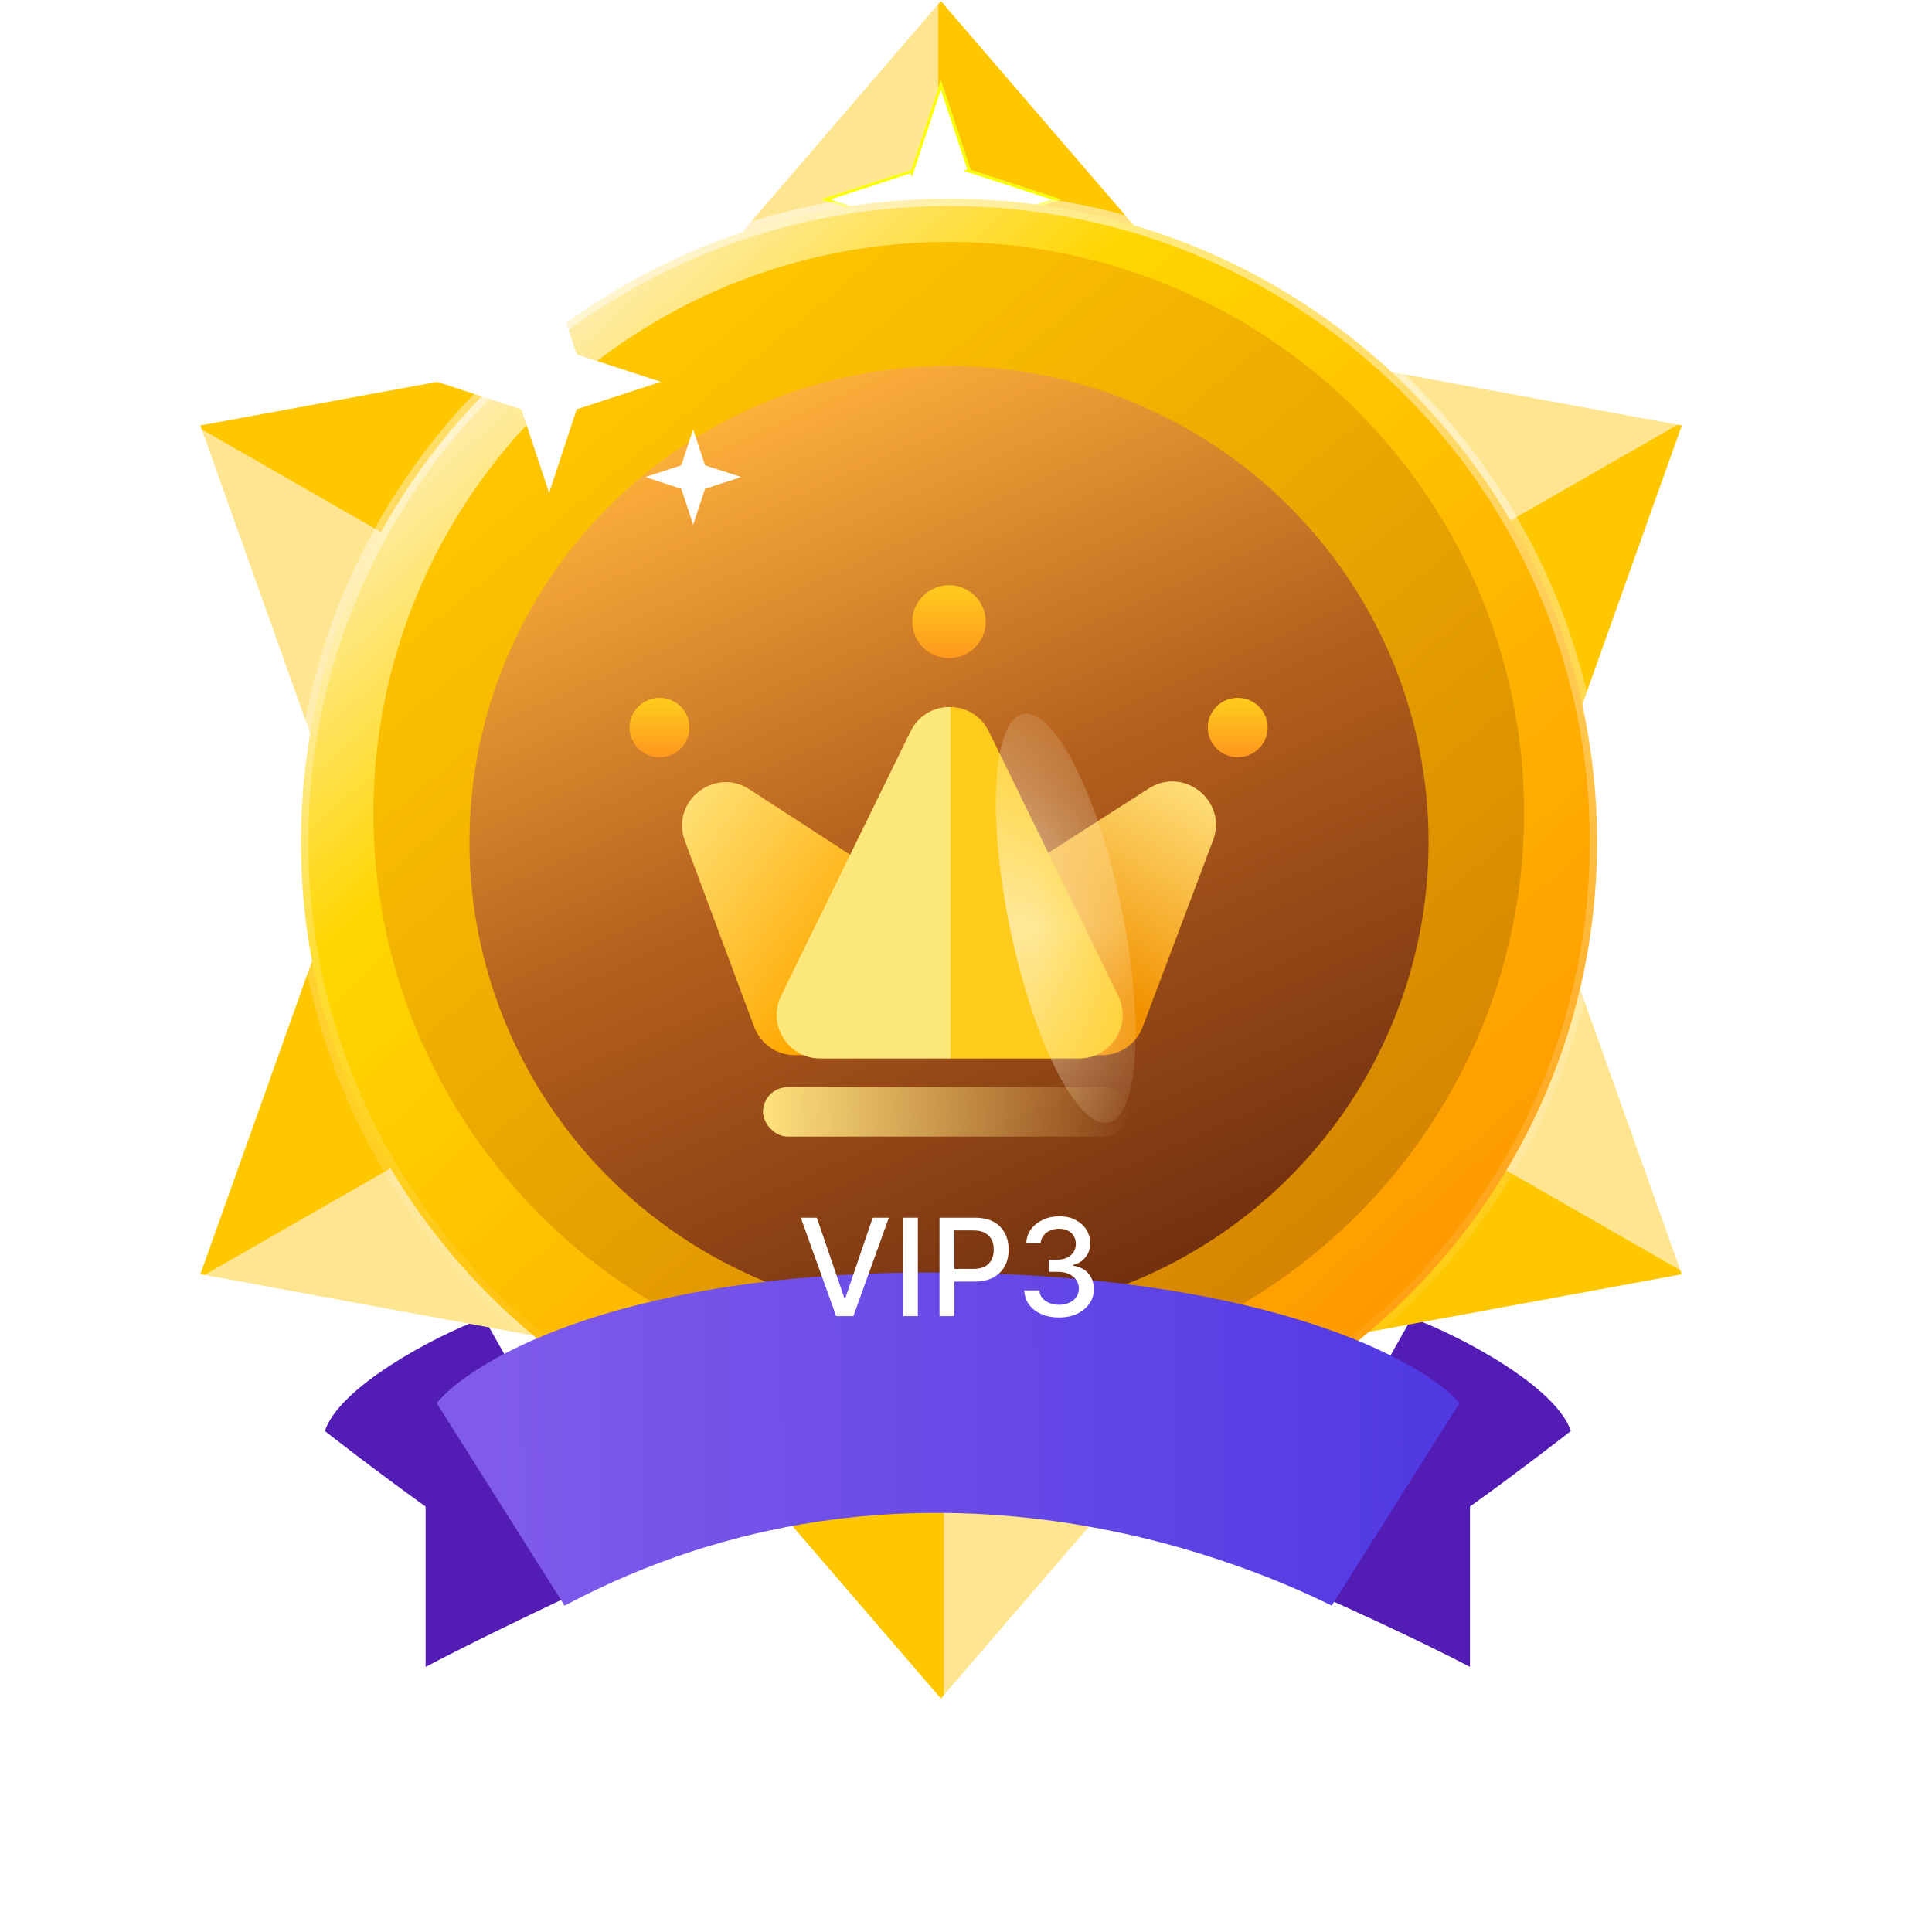
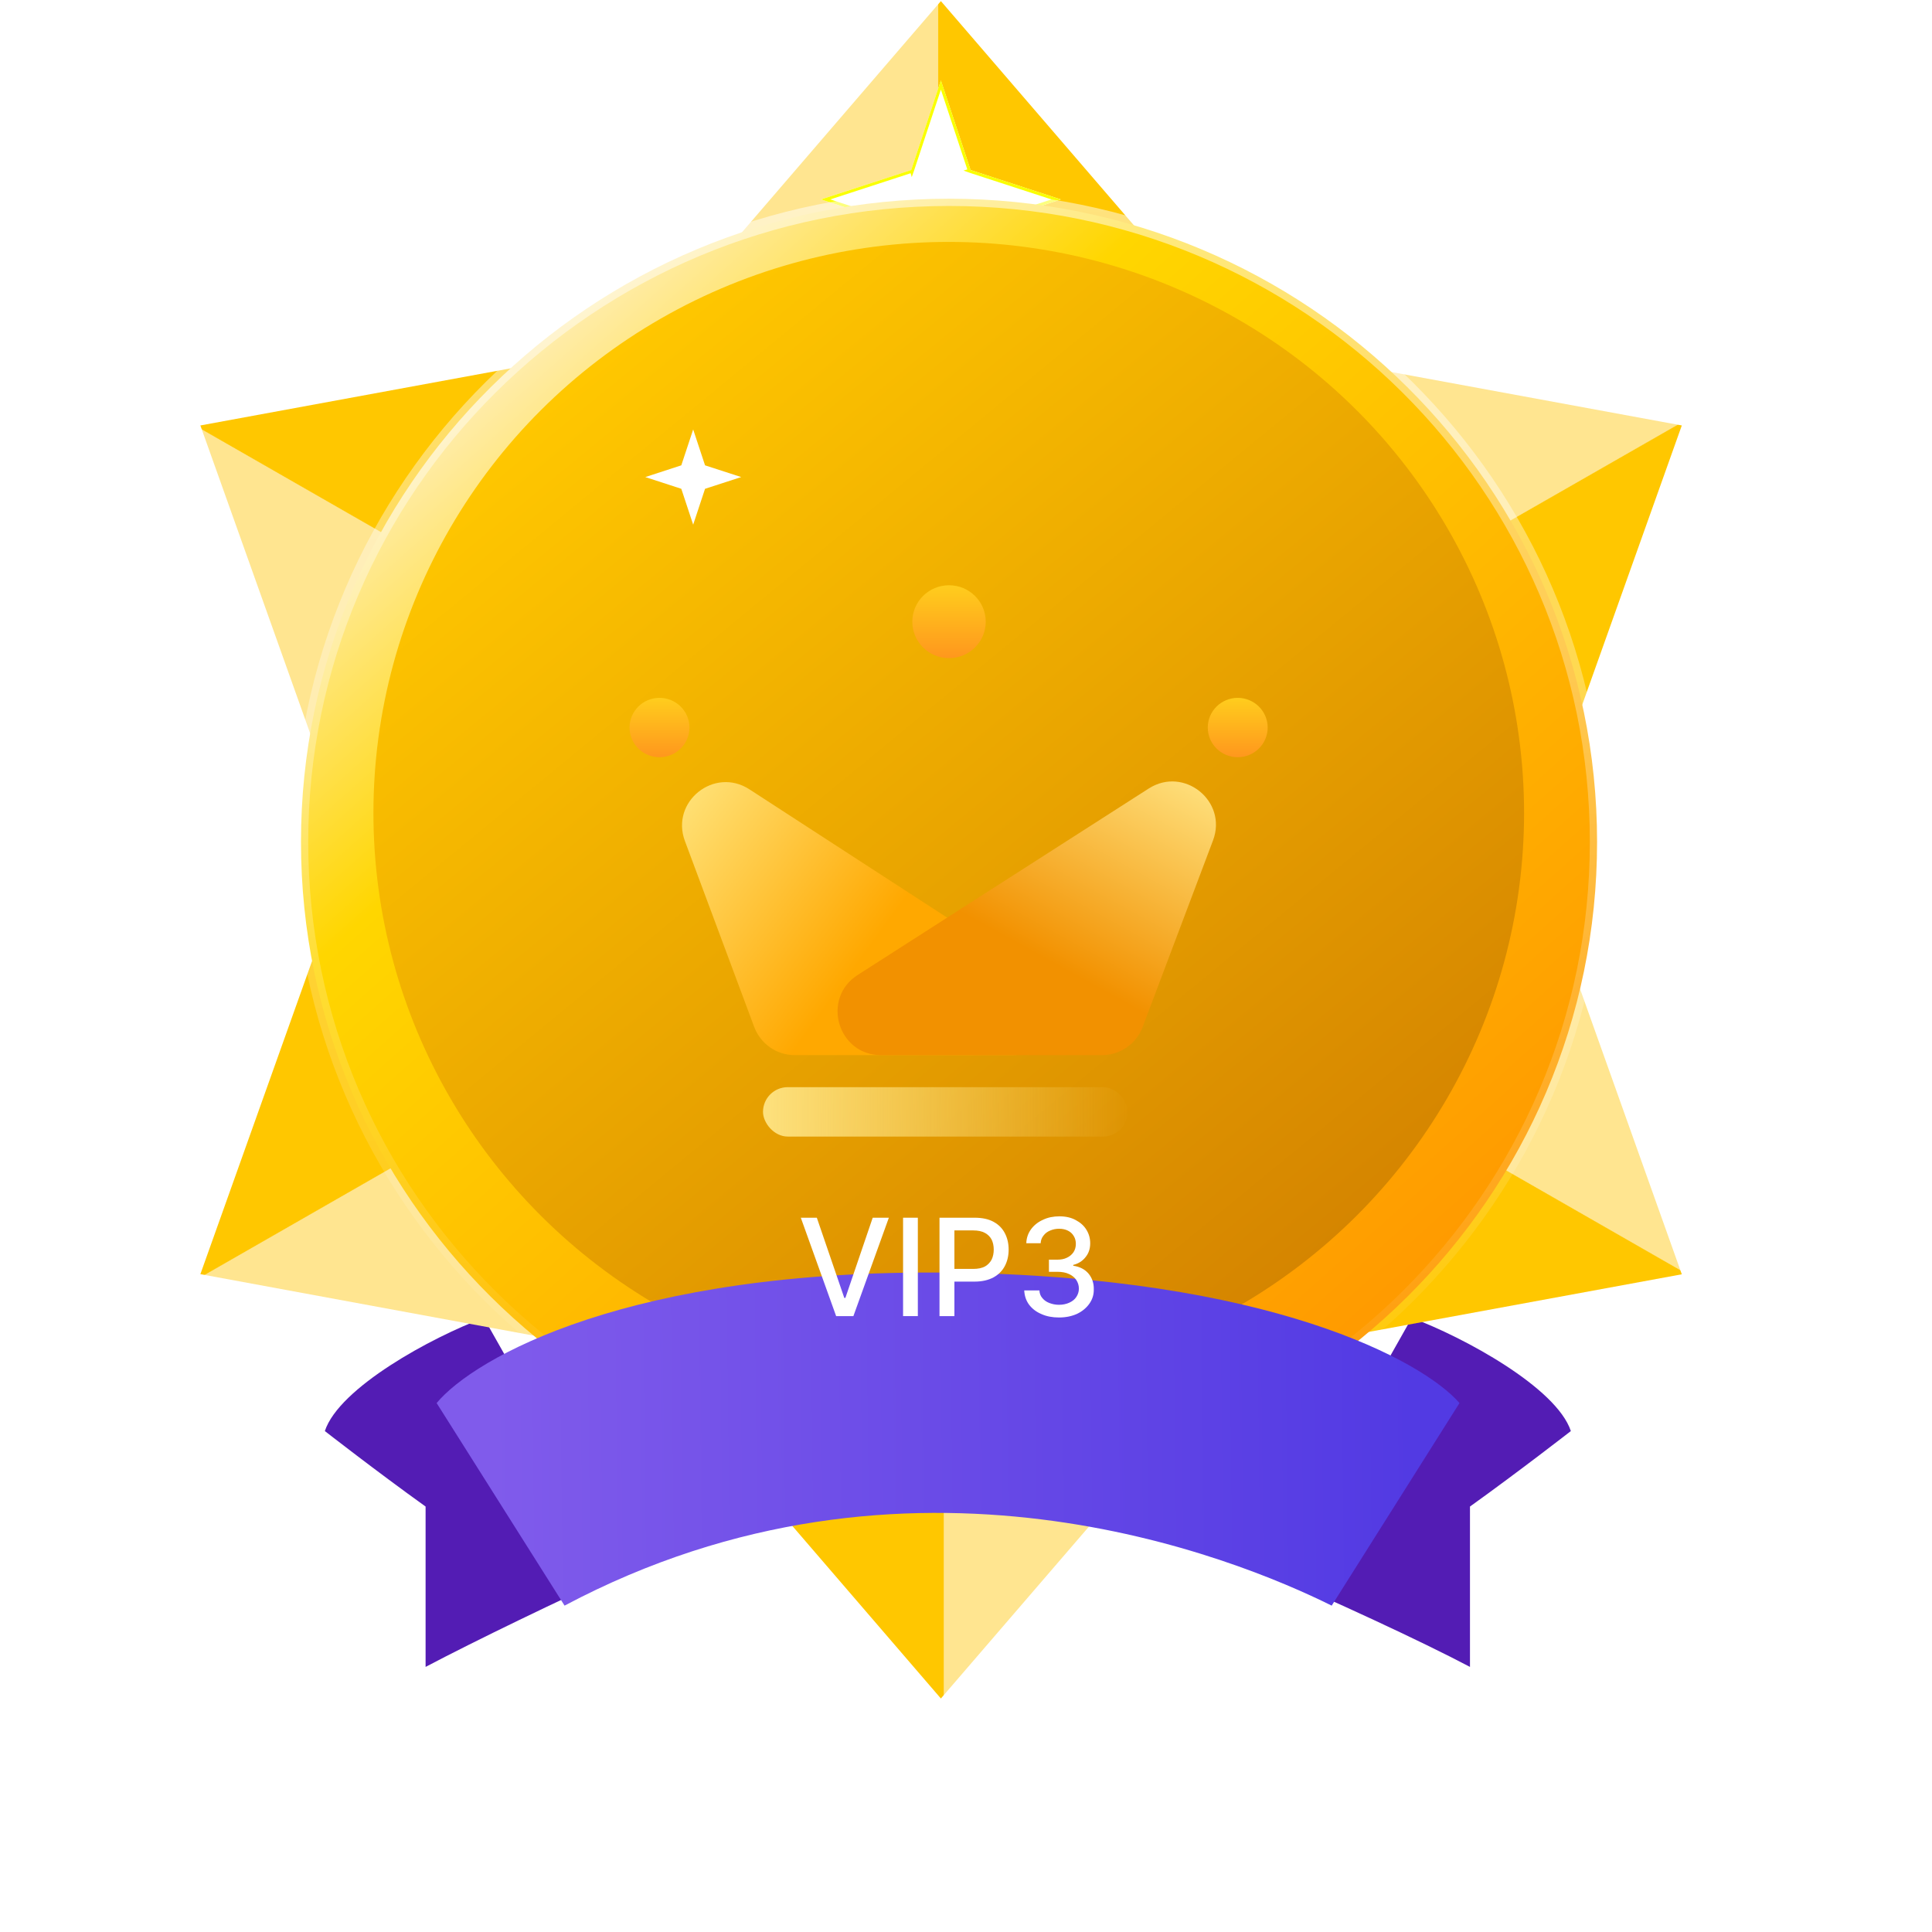
<svg xmlns="http://www.w3.org/2000/svg" width="14" height="14" viewBox="0 0 14 14" fill="none">
  <path d="M2.354 10.37C2.457 10.055 3.131 9.689 3.506 9.55L4.091 10.584L5.654 10.929C5.46 10.929 3.802 11.701 3.084 12.079V10.917C2.727 10.661 2.354 10.37 2.354 10.37Z" fill="#531CB4" />
  <path d="M11.383 10.37C11.279 10.055 10.605 9.689 10.23 9.55L9.646 10.584L7.966 10.929C8.161 10.929 9.935 11.701 10.652 12.079V10.917C11.009 10.661 11.383 10.37 11.383 10.37Z" fill="#531CB4" />
  <path d="M4.955 10.124L5.649 10.929L4.086 10.584L4.955 10.124Z" fill="#7266F9" />
  <path d="M8.718 10.124L7.965 10.929L9.645 10.584L8.718 10.124Z" fill="#7266F9" />
  <path d="M6.818 0.008L8.674 2.164H4.963L6.818 0.008Z" fill="url(#paint0_linear_759_85187)" />
  <path d="M6.818 12.308L4.963 10.153L8.674 10.153L6.818 12.308Z" fill="url(#paint1_linear_759_85187)" />
  <g filter="url(#filter0_f_759_85187)">
    <path d="M6.818 0.583L7.033 1.232L7.687 1.445L7.033 1.659L6.818 2.307L6.603 1.659L5.949 1.445L6.603 1.232L6.818 0.583Z" fill="white" />
    <path d="M6.818 0.616L7.023 1.235L7.016 1.237L7.03 1.242L7.653 1.445L7.03 1.649L7.027 1.642L7.023 1.655L6.818 2.274L6.613 1.655L6.62 1.653L6.606 1.649L5.983 1.445L6.606 1.242L6.608 1.249L6.613 1.235L6.818 0.616Z" stroke="#FAFF00" stroke-width="0.021" />
  </g>
  <path d="M12.187 9.234L9.378 9.751L11.234 6.561L12.187 9.234Z" fill="url(#paint2_linear_759_85187)" />
  <path d="M1.452 3.083L4.261 2.566L2.405 5.756L1.452 3.083Z" fill="url(#paint3_linear_759_85187)" />
  <path d="M12.187 3.083L11.234 5.756L9.378 2.566L12.187 3.083Z" fill="url(#paint4_linear_759_85187)" />
  <path d="M1.452 9.233L2.405 6.561L4.261 9.751L1.452 9.233Z" fill="url(#paint5_linear_759_85187)" />
  <path d="M11.573 6.101C11.573 8.675 9.471 10.762 6.877 10.762C4.284 10.762 2.181 8.675 2.181 6.101C2.181 3.527 4.284 1.44 6.877 1.44C9.471 1.44 11.573 3.527 11.573 6.101Z" fill="url(#paint6_linear_759_85187)" stroke="url(#paint7_linear_759_85187)" stroke-width="0.105" />
  <g filter="url(#filter1_i_759_85187)">
    <ellipse cx="6.875" cy="6.101" rx="4.169" ry="4.138" fill="url(#paint8_linear_759_85187)" />
  </g>
  <g filter="url(#filter2_ii_759_85187)">
-     <ellipse cx="6.877" cy="6.101" rx="3.475" ry="3.449" fill="url(#paint9_linear_759_85187)" />
-   </g>
+     </g>
  <g filter="url(#filter3_d_759_85187)">
    <path d="M4.963 5.884C4.857 5.599 5.176 5.344 5.431 5.51L7.505 6.856C7.769 7.027 7.648 7.436 7.334 7.436H5.76C5.628 7.436 5.511 7.354 5.465 7.231L4.963 5.884Z" fill="url(#paint10_linear_759_85187)" />
    <path d="M8.79 5.88C8.897 5.596 8.58 5.34 8.324 5.504L6.215 6.855C5.95 7.025 6.07 7.436 6.385 7.436H7.985C8.116 7.436 8.234 7.355 8.28 7.232L8.79 5.88Z" fill="url(#paint11_linear_759_85187)" />
-     <path d="M6.598 5.09C6.714 4.854 7.049 4.854 7.165 5.09L8.103 7.006C8.205 7.215 8.053 7.46 7.819 7.46H5.944C5.71 7.46 5.558 7.215 5.66 7.006L6.598 5.09Z" fill="url(#paint12_linear_759_85187)" />
    <mask id="mask0_759_85187" style="mask-type:alpha" maskUnits="userSpaceOnUse" x="5" y="4" width="4" height="4">
      <path d="M6.598 5.09C6.714 4.854 7.049 4.854 7.165 5.09L8.103 7.006C8.205 7.216 8.053 7.46 7.819 7.46H5.944C5.71 7.46 5.558 7.216 5.66 7.006L6.598 5.09Z" fill="url(#paint13_linear_759_85187)" />
    </mask>
    <g mask="url(#mask0_759_85187)">
      <g filter="url(#filter4_f_759_85187)">
-         <ellipse cx="1.512" cy="0.41" rx="1.512" ry="0.41" transform="matrix(0.204 0.979 -0.98 0.201 7.816 4.881)" fill="#FFF5D2" fill-opacity="0.8" />
-       </g>
+         </g>
    </g>
    <ellipse cx="6.877" cy="4.295" rx="0.266" ry="0.264" fill="url(#paint14_linear_759_85187)" />
    <ellipse cx="4.779" cy="5.062" rx="0.217" ry="0.215" fill="url(#paint15_linear_759_85187)" />
    <ellipse cx="8.969" cy="5.062" rx="0.217" ry="0.215" fill="url(#paint16_linear_759_85187)" />
    <rect x="5.529" y="7.668" width="2.643" height="0.358" rx="0.179" fill="url(#paint17_linear_759_85187)" />
  </g>
  <path d="M5.023 3.112L5.109 3.372L5.371 3.457L5.109 3.542L5.023 3.802L4.937 3.542L4.676 3.457L4.937 3.372L5.023 3.112Z" fill="white" />
-   <path d="M3.979 1.962L4.179 2.568L4.789 2.767L4.179 2.966L3.979 3.572L3.778 2.966L3.168 2.767L3.778 2.568L3.979 1.962Z" fill="white" />
  <g filter="url(#filter5_d_759_85187)">
    <path d="M3.164 9.116L4.091 10.584C6.581 9.262 8.955 10.239 9.65 10.584L10.576 9.116C10.312 8.812 9.201 8.198 6.88 8.171C4.558 8.144 3.435 8.79 3.164 9.116Z" fill="url(#paint18_linear_759_85187)" />
  </g>
  <g filter="url(#filter6_d_759_85187)">
    <path d="M5.919 8.719L6.118 9.3H6.126L6.324 8.719H6.441L6.184 9.432H6.059L5.803 8.719H5.919Z" fill="white" />
    <path d="M6.651 8.719V9.432H6.544V8.719H6.651Z" fill="white" />
    <path d="M6.808 9.432V8.719H7.062C7.118 8.719 7.164 8.729 7.2 8.749C7.237 8.769 7.264 8.797 7.282 8.832C7.3 8.867 7.309 8.906 7.309 8.95C7.309 8.994 7.3 9.033 7.282 9.068C7.264 9.103 7.236 9.131 7.2 9.151C7.163 9.171 7.117 9.182 7.062 9.182H6.887V9.09H7.052C7.087 9.09 7.116 9.084 7.138 9.072C7.159 9.06 7.175 9.043 7.186 9.022C7.196 9.001 7.201 8.977 7.201 8.95C7.201 8.923 7.196 8.899 7.186 8.878C7.175 8.857 7.159 8.841 7.137 8.829C7.115 8.817 7.087 8.811 7.051 8.811H6.916V9.432H6.808Z" fill="white" />
    <path d="M7.674 9.442C7.626 9.442 7.583 9.434 7.546 9.417C7.508 9.401 7.479 9.378 7.457 9.349C7.435 9.319 7.424 9.285 7.422 9.246H7.532C7.533 9.268 7.54 9.286 7.553 9.301C7.566 9.317 7.583 9.329 7.604 9.337C7.625 9.345 7.648 9.35 7.673 9.35C7.701 9.35 7.726 9.345 7.748 9.335C7.77 9.325 7.787 9.312 7.799 9.294C7.811 9.276 7.818 9.256 7.818 9.233C7.818 9.209 7.811 9.188 7.799 9.17C7.787 9.152 7.769 9.137 7.746 9.127C7.723 9.116 7.695 9.111 7.662 9.111H7.601V9.023H7.662C7.688 9.023 7.711 9.019 7.731 9.009C7.751 9 7.767 8.986 7.779 8.969C7.79 8.952 7.796 8.932 7.796 8.909C7.796 8.887 7.791 8.868 7.781 8.852C7.771 8.835 7.757 8.822 7.739 8.813C7.721 8.804 7.7 8.799 7.675 8.799C7.652 8.799 7.631 8.803 7.61 8.812C7.59 8.82 7.574 8.832 7.562 8.848C7.549 8.864 7.542 8.882 7.541 8.904H7.437C7.438 8.866 7.45 8.832 7.471 8.803C7.493 8.773 7.522 8.75 7.558 8.734C7.593 8.717 7.633 8.709 7.677 8.709C7.723 8.709 7.762 8.718 7.795 8.736C7.829 8.754 7.855 8.777 7.873 8.807C7.891 8.836 7.9 8.869 7.9 8.904C7.9 8.944 7.889 8.977 7.866 9.005C7.844 9.033 7.814 9.052 7.777 9.061V9.067C7.825 9.074 7.861 9.093 7.887 9.123C7.913 9.154 7.927 9.192 7.926 9.237C7.927 9.276 7.916 9.311 7.894 9.342C7.872 9.373 7.842 9.398 7.804 9.416C7.766 9.433 7.723 9.442 7.674 9.442Z" fill="white" />
  </g>
  <defs>
    <filter id="filter0_f_759_85187" x="5.634" y="0.268" width="2.367" height="2.355" filterUnits="userSpaceOnUse" color-interpolation-filters="sRGB">
      <feFlood flood-opacity="0" result="BackgroundImageFix" />
      <feBlend mode="normal" in="SourceGraphic" in2="BackgroundImageFix" result="shape" />
      <feGaussianBlur stdDeviation="0.158" result="effect1_foregroundBlur_759_85187" />
    </filter>
    <filter id="filter1_i_759_85187" x="2.705" y="1.752" width="8.34" height="8.487" filterUnits="userSpaceOnUse" color-interpolation-filters="sRGB">
      <feFlood flood-opacity="0" result="BackgroundImageFix" />
      <feBlend mode="normal" in="SourceGraphic" in2="BackgroundImageFix" result="shape" />
      <feColorMatrix in="SourceAlpha" type="matrix" values="0 0 0 0 0 0 0 0 0 0 0 0 0 0 0 0 0 0 127 0" result="hardAlpha" />
      <feOffset dy="-0.21" />
      <feGaussianBlur stdDeviation="0.105" />
      <feComposite in2="hardAlpha" operator="arithmetic" k2="-1" k3="1" />
      <feColorMatrix type="matrix" values="0 0 0 0 0.617 0 0 0 0 0.407 0 0 0 0 0 0 0 0 0.25 0" />
      <feBlend mode="normal" in2="shape" result="effect1_innerShadow_759_85187" />
    </filter>
    <filter id="filter2_ii_759_85187" x="3.402" y="2.442" width="6.949" height="7.318" filterUnits="userSpaceOnUse" color-interpolation-filters="sRGB">
      <feFlood flood-opacity="0" result="BackgroundImageFix" />
      <feBlend mode="normal" in="SourceGraphic" in2="BackgroundImageFix" result="shape" />
      <feColorMatrix in="SourceAlpha" type="matrix" values="0 0 0 0 0 0 0 0 0 0 0 0 0 0 0 0 0 0 127 0" result="hardAlpha" />
      <feOffset dy="0.21" />
      <feGaussianBlur stdDeviation="0.21" />
      <feComposite in2="hardAlpha" operator="arithmetic" k2="-1" k3="1" />
      <feColorMatrix type="matrix" values="0 0 0 0 0.7 0 0 0 0 0.466 0 0 0 0 0.012 0 0 0 1 0" />
      <feBlend mode="normal" in2="shape" result="effect1_innerShadow_759_85187" />
      <feColorMatrix in="SourceAlpha" type="matrix" values="0 0 0 0 0 0 0 0 0 0 0 0 0 0 0 0 0 0 127 0" result="hardAlpha" />
      <feOffset dy="-0.21" />
      <feGaussianBlur stdDeviation="0.105" />
      <feComposite in2="hardAlpha" operator="arithmetic" k2="-1" k3="1" />
      <feColorMatrix type="matrix" values="0 0 0 0 1 0 0 0 0 0.72 0 0 0 0 0 0 0 0 1 0" />
      <feBlend mode="normal" in2="effect1_innerShadow_759_85187" result="effect2_innerShadow_759_85187" />
    </filter>
    <filter id="filter3_d_759_85187" x="4.352" y="4.032" width="5.043" height="4.414" filterUnits="userSpaceOnUse" color-interpolation-filters="sRGB">
      <feFlood flood-opacity="0" result="BackgroundImageFix" />
      <feColorMatrix in="SourceAlpha" type="matrix" values="0 0 0 0 0 0 0 0 0 0 0 0 0 0 0 0 0 0 127 0" result="hardAlpha" />
      <feOffset dy="0.21" />
      <feGaussianBlur stdDeviation="0.105" />
      <feComposite in2="hardAlpha" operator="out" />
      <feColorMatrix type="matrix" values="0 0 0 0 0.358 0 0 0 0 0.194 0 0 0 0 0 0 0 0 1 0" />
      <feBlend mode="normal" in2="BackgroundImageFix" result="effect1_dropShadow_759_85187" />
      <feBlend mode="normal" in="SourceGraphic" in2="effect1_dropShadow_759_85187" result="shape" />
    </filter>
    <filter id="filter4_f_759_85187" x="6.586" y="4.331" width="2.275" height="4.226" filterUnits="userSpaceOnUse" color-interpolation-filters="sRGB">
      <feFlood flood-opacity="0" result="BackgroundImageFix" />
      <feBlend mode="normal" in="SourceGraphic" in2="BackgroundImageFix" result="shape" />
      <feGaussianBlur stdDeviation="0.315" result="effect1_foregroundBlur_759_85187" />
    </filter>
    <filter id="filter5_d_759_85187" x="1.062" y="7.119" width="11.616" height="6.618" filterUnits="userSpaceOnUse" color-interpolation-filters="sRGB">
      <feFlood flood-opacity="0" result="BackgroundImageFix" />
      <feColorMatrix in="SourceAlpha" type="matrix" values="0 0 0 0 0 0 0 0 0 0 0 0 0 0 0 0 0 0 127 0" result="hardAlpha" />
      <feOffset dy="1.051" />
      <feGaussianBlur stdDeviation="1.051" />
      <feComposite in2="hardAlpha" operator="out" />
      <feColorMatrix type="matrix" values="0 0 0 0 0 0 0 0 0 0 0 0 0 0 0 0 0 0 0.3 0" />
      <feBlend mode="normal" in2="BackgroundImageFix" result="effect1_dropShadow_759_85187" />
      <feBlend mode="normal" in="SourceGraphic" in2="effect1_dropShadow_759_85187" result="shape" />
    </filter>
    <filter id="filter6_d_759_85187" x="5.803" y="8.709" width="2.123" height="0.838" filterUnits="userSpaceOnUse" color-interpolation-filters="sRGB">
      <feFlood flood-opacity="0" result="BackgroundImageFix" />
      <feColorMatrix in="SourceAlpha" type="matrix" values="0 0 0 0 0 0 0 0 0 0 0 0 0 0 0 0 0 0 127 0" result="hardAlpha" />
      <feOffset dy="0.105" />
      <feComposite in2="hardAlpha" operator="out" />
      <feColorMatrix type="matrix" values="0 0 0 0 0.222 0 0 0 0 0.154 0 0 0 0 0.588 0 0 0 1 0" />
      <feBlend mode="normal" in2="BackgroundImageFix" result="effect1_dropShadow_759_85187" />
      <feBlend mode="normal" in="SourceGraphic" in2="effect1_dropShadow_759_85187" result="shape" />
    </filter>
    <linearGradient id="paint0_linear_759_85187" x1="6.047" y1="0.87" x2="7.59" y2="0.87" gradientUnits="userSpaceOnUse">
      <stop offset="0.485" stop-color="#FFE590" />
      <stop offset="0.489" stop-color="#FFC700" />
    </linearGradient>
    <linearGradient id="paint1_linear_759_85187" x1="7.59" y1="11.446" x2="6.047" y2="11.446" gradientUnits="userSpaceOnUse">
      <stop offset="0.485" stop-color="#FFE590" />
      <stop offset="0.489" stop-color="#FFC700" />
    </linearGradient>
    <linearGradient id="paint2_linear_759_85187" x1="11.82" y1="8.139" x2="11.057" y2="9.47" gradientUnits="userSpaceOnUse">
      <stop offset="0.485" stop-color="#FFE590" />
      <stop offset="0.489" stop-color="#FFC700" />
    </linearGradient>
    <linearGradient id="paint3_linear_759_85187" x1="1.819" y1="4.177" x2="2.582" y2="2.846" gradientUnits="userSpaceOnUse">
      <stop offset="0.485" stop-color="#FFE590" />
      <stop offset="0.489" stop-color="#FFC700" />
    </linearGradient>
    <linearGradient id="paint4_linear_759_85187" x1="11.049" y1="2.852" x2="11.811" y2="4.183" gradientUnits="userSpaceOnUse">
      <stop offset="0.485" stop-color="#FFE590" />
      <stop offset="0.489" stop-color="#FFC700" />
    </linearGradient>
    <linearGradient id="paint5_linear_759_85187" x1="2.59" y1="9.465" x2="1.827" y2="8.134" gradientUnits="userSpaceOnUse">
      <stop offset="0.485" stop-color="#FFE590" />
      <stop offset="0.489" stop-color="#FFC700" />
    </linearGradient>
    <linearGradient id="paint6_linear_759_85187" x1="3.834" y1="2.596" x2="10.113" y2="9.652" gradientUnits="userSpaceOnUse">
      <stop stop-color="#FFECA9" />
      <stop offset="0.237" stop-color="#FFD600" />
      <stop offset="1" stop-color="#FF9900" />
    </linearGradient>
    <linearGradient id="paint7_linear_759_85187" x1="6.877" y1="1.388" x2="6.877" y2="10.814" gradientUnits="userSpaceOnUse">
      <stop stop-color="white" stop-opacity="0.5" />
      <stop offset="1" stop-color="white" stop-opacity="0" />
    </linearGradient>
    <linearGradient id="paint8_linear_759_85187" x1="4.211" y1="2.94" x2="9.491" y2="9.358" gradientUnits="userSpaceOnUse">
      <stop stop-color="#FFC700" />
      <stop offset="1" stop-color="#D58500" />
    </linearGradient>
    <linearGradient id="paint9_linear_759_85187" x1="4.578" y1="3.261" x2="7.404" y2="9.565" gradientUnits="userSpaceOnUse">
      <stop stop-color="#FFB13C" />
      <stop offset="0.484" stop-color="#B45F1D" />
      <stop offset="1" stop-color="#743110" />
    </linearGradient>
    <linearGradient id="paint10_linear_759_85187" x1="4.859" y1="5.686" x2="6.262" y2="6.714" gradientUnits="userSpaceOnUse">
      <stop stop-color="#FFE176" />
      <stop offset="1" stop-color="#FFA800" />
    </linearGradient>
    <linearGradient id="paint11_linear_759_85187" x1="8.75" y1="5.389" x2="7.905" y2="6.921" gradientUnits="userSpaceOnUse">
      <stop stop-color="#FFE483" />
      <stop offset="1" stop-color="#F29100" />
    </linearGradient>
    <linearGradient id="paint12_linear_759_85187" x1="6.143" y1="6.029" x2="7.641" y2="6.029" gradientUnits="userSpaceOnUse">
      <stop offset="0.497" stop-color="#FCE77B" />
      <stop offset="0.497" stop-color="#FFCC1D" />
    </linearGradient>
    <linearGradient id="paint13_linear_759_85187" x1="6.143" y1="6.029" x2="7.641" y2="6.029" gradientUnits="userSpaceOnUse">
      <stop offset="0.497" stop-color="#FCE77B" />
      <stop offset="0.497" stop-color="#FFCC1D" />
    </linearGradient>
    <linearGradient id="paint14_linear_759_85187" x1="6.877" y1="4.032" x2="6.877" y2="4.559" gradientUnits="userSpaceOnUse">
      <stop stop-color="#FFCD1D" />
      <stop offset="1" stop-color="#FF971D" />
    </linearGradient>
    <linearGradient id="paint15_linear_759_85187" x1="4.779" y1="4.847" x2="4.779" y2="5.277" gradientUnits="userSpaceOnUse">
      <stop stop-color="#FFCD1D" />
      <stop offset="1" stop-color="#FF971D" />
    </linearGradient>
    <linearGradient id="paint16_linear_759_85187" x1="8.969" y1="4.847" x2="8.969" y2="5.277" gradientUnits="userSpaceOnUse">
      <stop stop-color="#FFCD1D" />
      <stop offset="1" stop-color="#FF971D" />
    </linearGradient>
    <linearGradient id="paint17_linear_759_85187" x1="5.559" y1="7.847" x2="8.202" y2="7.847" gradientUnits="userSpaceOnUse">
      <stop stop-color="#FDE07C" />
      <stop offset="1" stop-color="#FDE07C" stop-opacity="0" />
    </linearGradient>
    <linearGradient id="paint18_linear_759_85187" x1="3.561" y1="9.566" x2="10.235" y2="9.491" gradientUnits="userSpaceOnUse">
      <stop stop-color="#805BEB" />
      <stop offset="1" stop-color="#523AE3" />
    </linearGradient>
  </defs>
</svg>